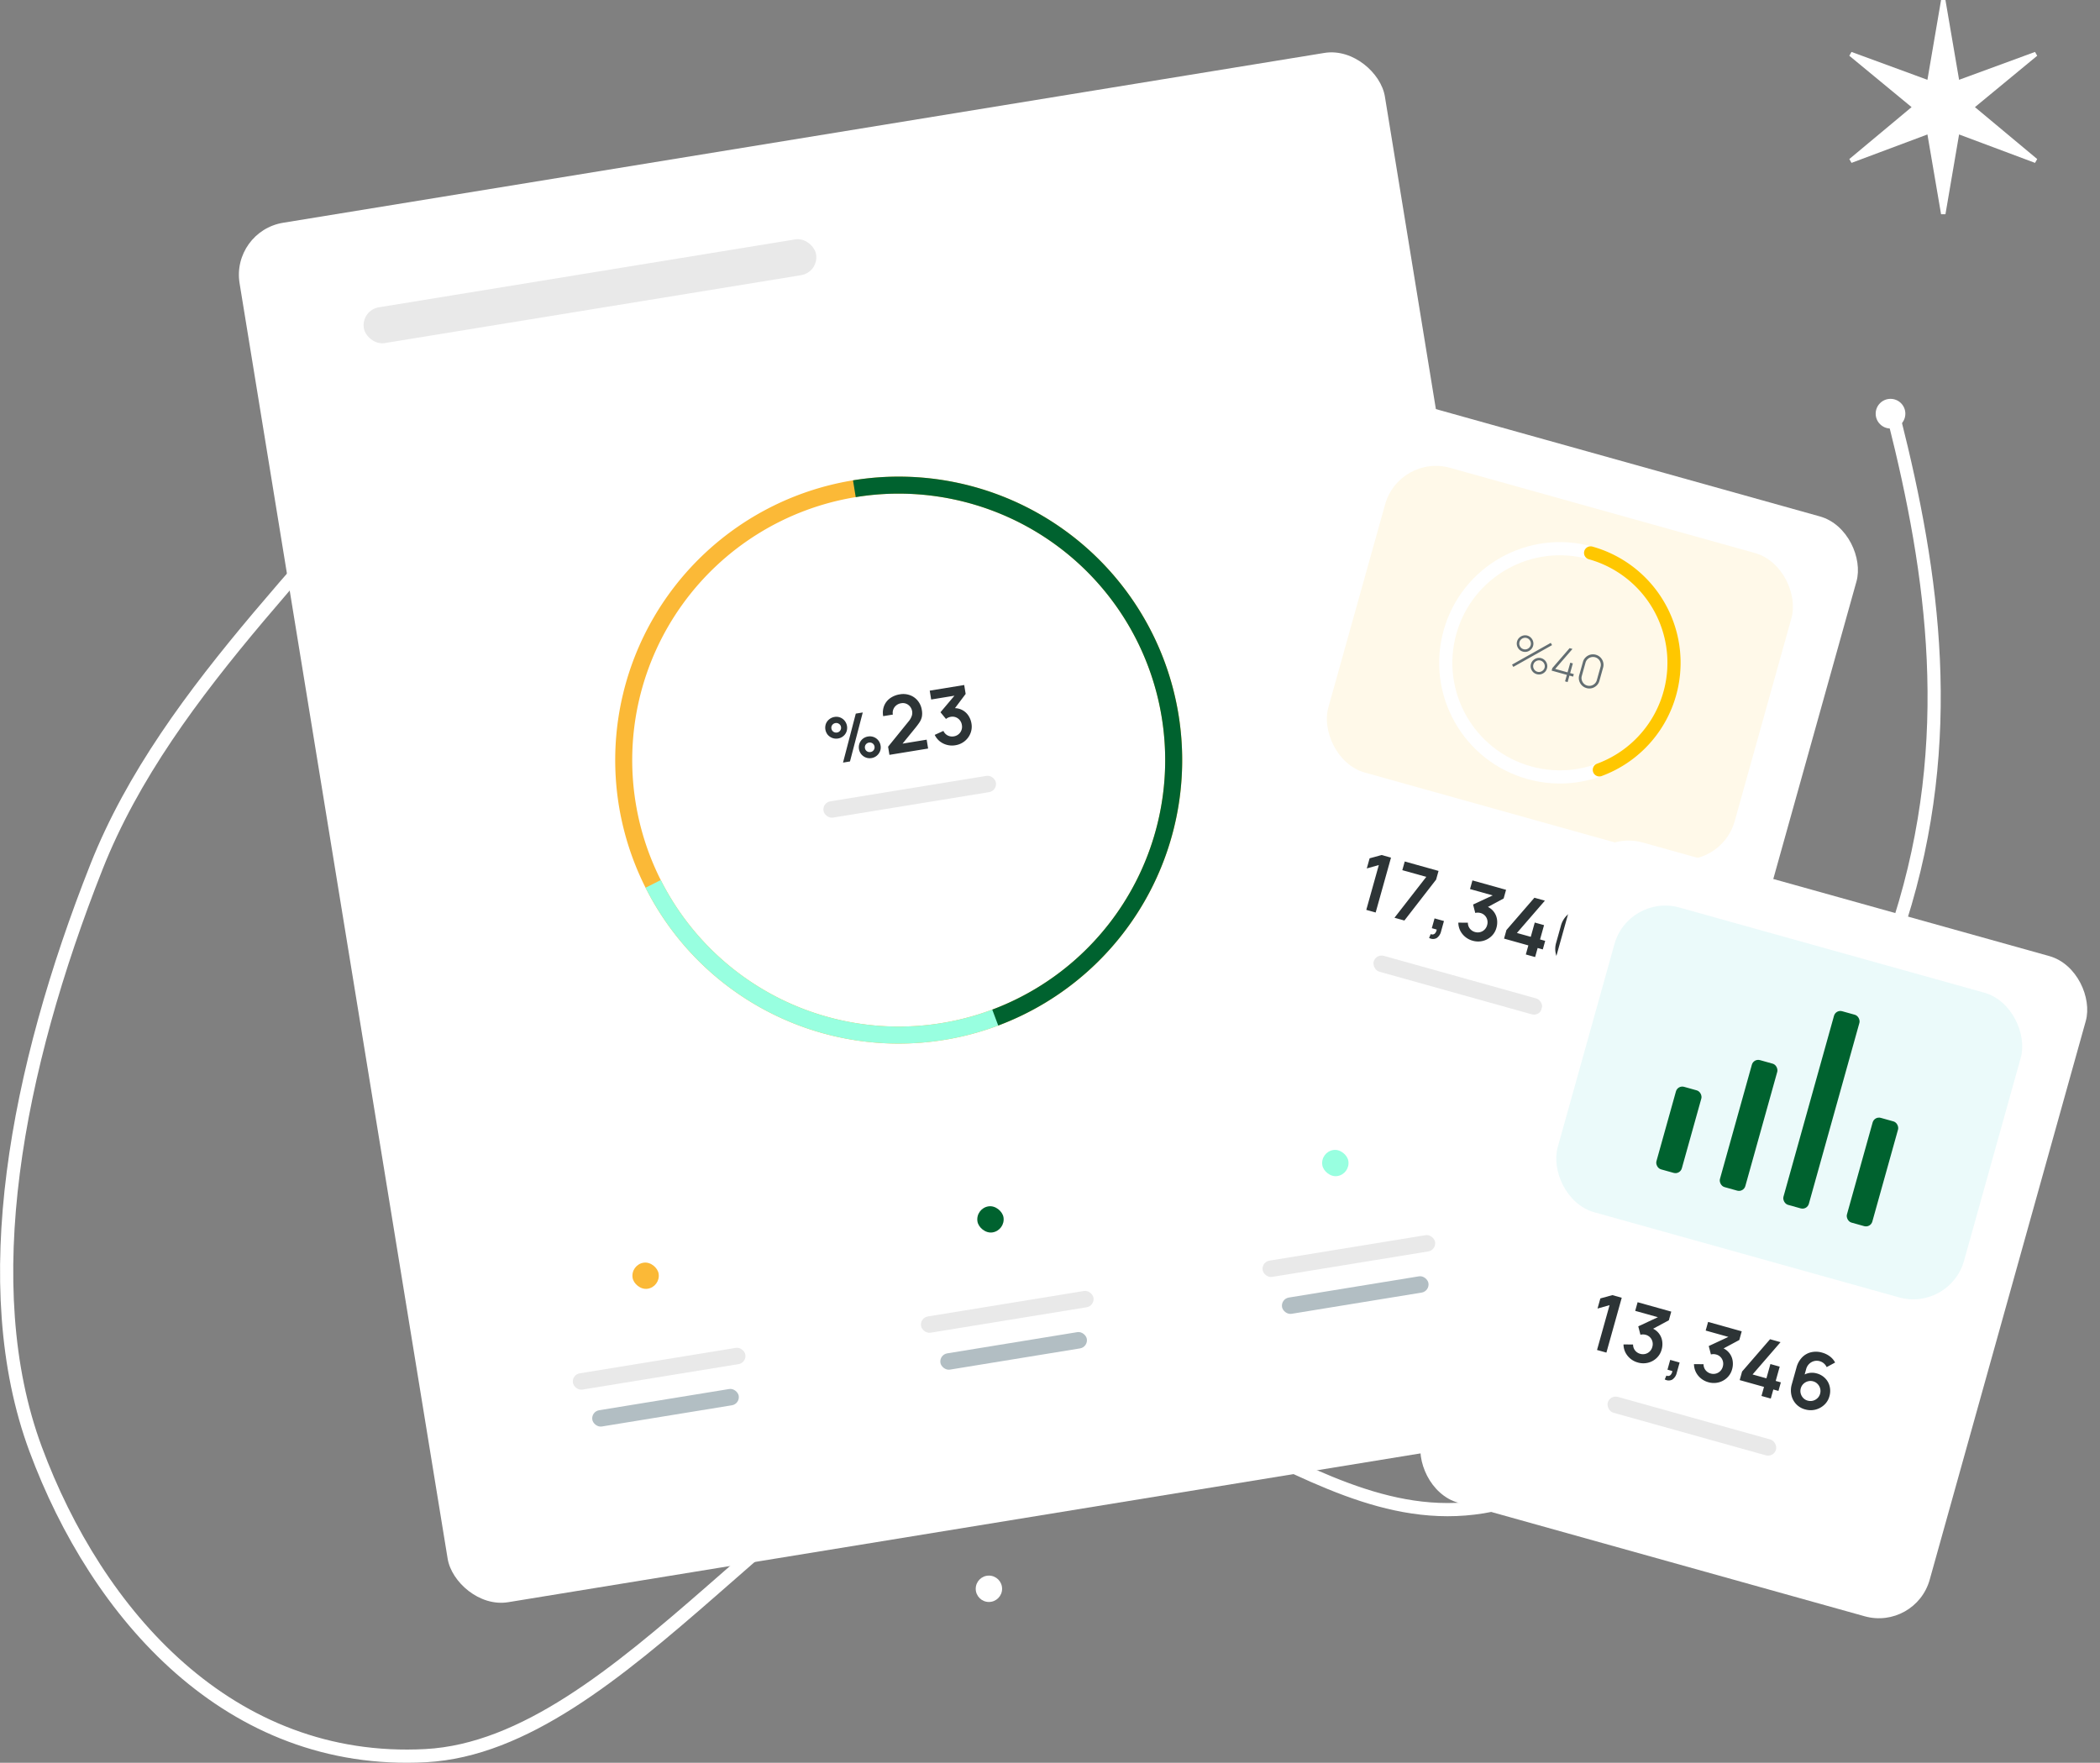
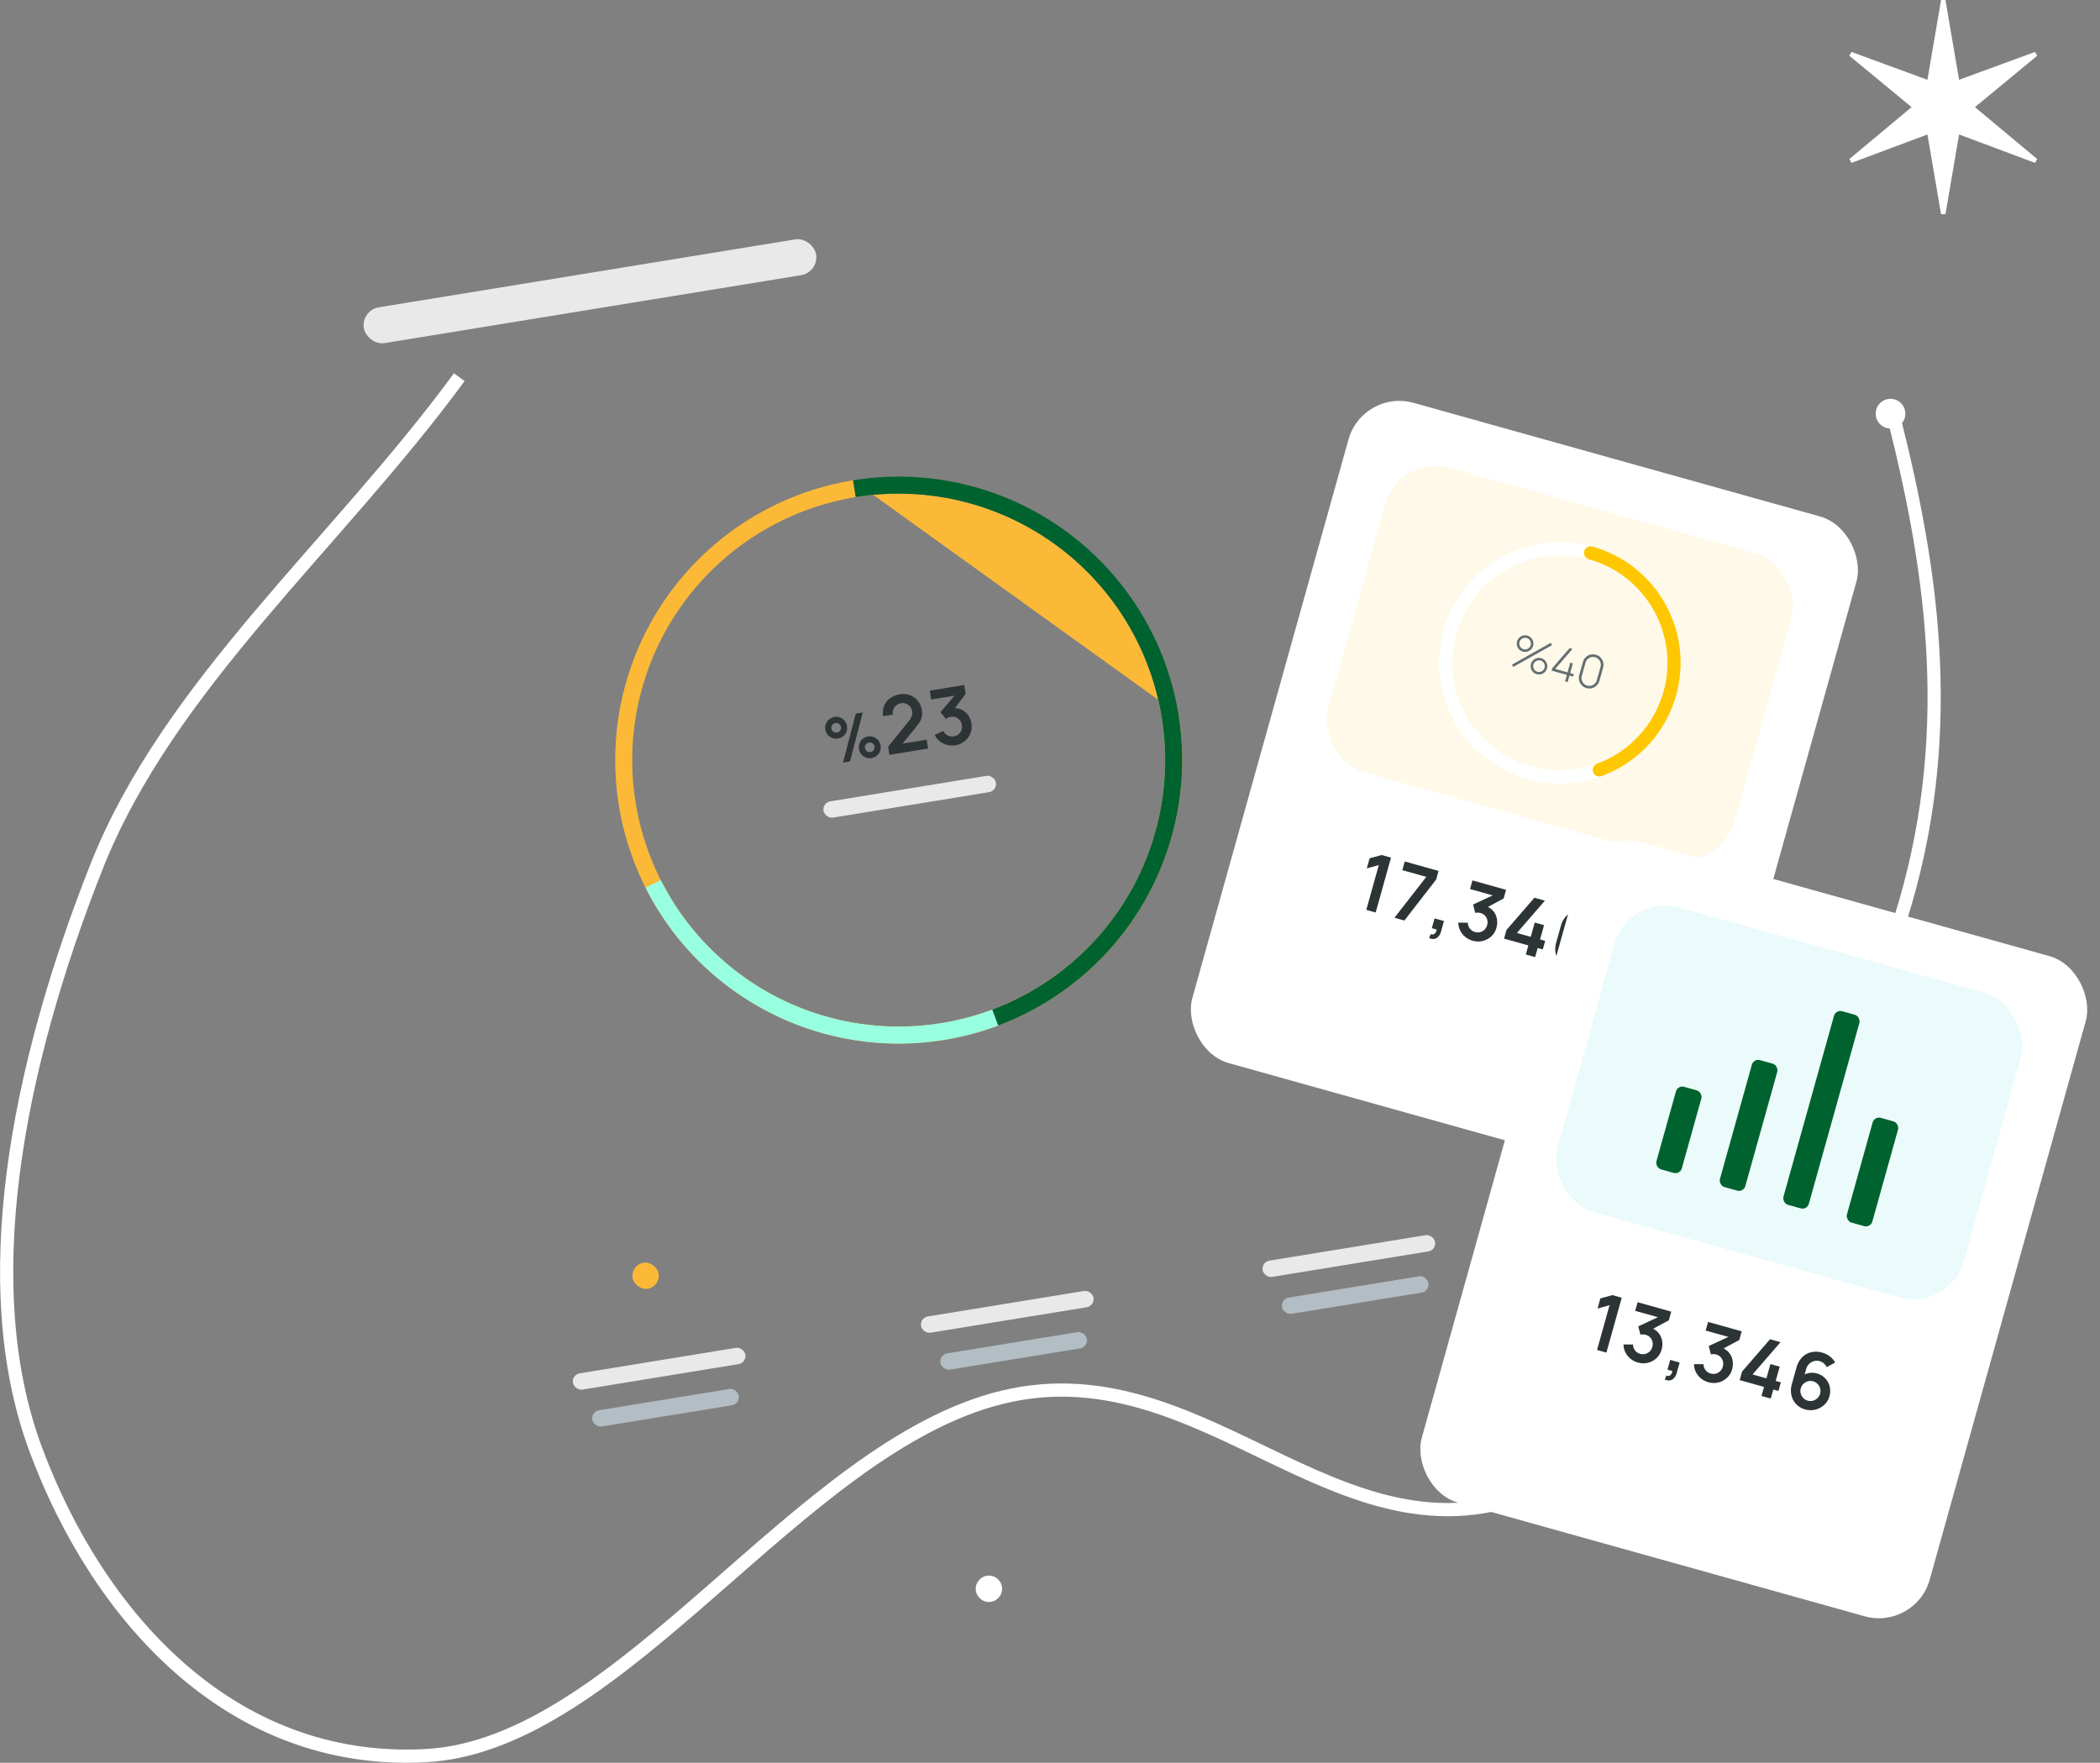
<svg xmlns="http://www.w3.org/2000/svg" width="637.032" height="534.781" viewBox="0 0 637.032 534.781">
  <rect x="0" y="0" width="637.032" height="534.781" fill="#808080" stroke="none" />
  <defs>
    <clipPath id="clip-path">
      <rect id="Rectangle_18" data-name="Rectangle 18" width="128" height="96" rx="16" transform="translate(522.491 234.621) rotate(15.617)" fill="#fff" />
    </clipPath>
    <clipPath id="clip-path-2">
      <rect id="Rectangle_26" data-name="Rectangle 26" width="128" height="96" rx="16" transform="matrix(0.963, 0.269, -0.269, 0.963, 592.057, 368.02)" fill="#fff" />
    </clipPath>
  </defs>
  <g id="authentication-bg" transform="translate(-98.015 -97)">
    <path id="Path_38" data-name="Path 38" d="M672.665,224.282c11.775,46.7,19.158,96.937,1.747,151.8C655.179,436.683,629,515.147,570.48,546.265c-62.767,33.379-104.49-40.894-168.34-25.393C340.2,535.91,286.885,626.427,227.147,629.62c-59.427,3.176-99.7-42.726-118.354-93.069-18.339-49.5-5.839-115.047,18.474-176.545,21.838-55.236,72.9-97.871,110.064-148.579" fill="none" stroke="#fff" stroke-width="4" />
    <g id="Group_4" data-name="Group 4">
-       <rect id="Rectangle_1" data-name="Rectangle 1" width="352" height="424" rx="16" transform="matrix(0.987, -0.161, 0.161, 0.987, 168.117, 167.154)" fill="#fff" />
      <rect id="Rectangle_2" data-name="Rectangle 2" width="53" height="5" rx="2.5" transform="matrix(0.987, -0.161, 0.161, 0.987, 271.407, 514.037)" fill="#e9e9e9" />
      <rect id="Rectangle_3" data-name="Rectangle 3" width="45" height="5" rx="2.5" transform="matrix(0.987, -0.161, 0.161, 0.987, 277.29, 525.234)" fill="#b2bec3" />
      <rect id="Rectangle_4" data-name="Rectangle 4" width="8" height="8" rx="4" transform="matrix(0.987, -0.161, 0.161, 0.987, 289.268, 480.721)" fill="#FBB937" />
      <rect id="Rectangle_5" data-name="Rectangle 5" width="53" height="5" rx="2.5" transform="matrix(0.987, -0.161, 0.161, 0.987, 377.007, 496.782)" fill="#e9e9e9" />
      <rect id="Rectangle_6" data-name="Rectangle 6" width="45" height="5" rx="2.5" transform="matrix(0.987, -0.161, 0.161, 0.987, 382.889, 507.98)" fill="#b2bec3" />
-       <rect id="Rectangle_7" data-name="Rectangle 7" width="8" height="8" rx="4" transform="matrix(0.987, -0.161, 0.161, 0.987, 393.881, 463.627)" fill="#00622F" />
      <rect id="Rectangle_8" data-name="Rectangle 8" width="53" height="5" rx="2.5" transform="matrix(0.987, -0.161, 0.161, 0.987, 480.632, 479.85)" fill="#e9e9e9" />
      <rect id="Rectangle_9" data-name="Rectangle 9" width="45" height="5" rx="2.5" transform="matrix(0.987, -0.161, 0.161, 0.987, 486.515, 491.048)" fill="#b2bec3" />
-       <rect id="Rectangle_10" data-name="Rectangle 10" width="8" height="8" rx="4" transform="matrix(0.987, -0.161, 0.161, 0.987, 498.494, 446.534)" fill="#98ffe0" />
-       <path id="Path_39" data-name="Path 39" d="M455.514,313.729a86,86,0,1,1-98.742-71.006A86,86,0,0,1,455.514,313.729Zm-164.656,26.9A80.84,80.84,0,1,0,357.6,247.815,80.839,80.839,0,0,0,290.858,340.633Z" fill="#FBB937" />
+       <path id="Path_39" data-name="Path 39" d="M455.514,313.729a86,86,0,1,1-98.742-71.006Zm-164.656,26.9A80.84,80.84,0,1,0,357.6,247.815,80.839,80.839,0,0,0,290.858,340.633Z" fill="#FBB937" />
      <path id="Path_40" data-name="Path 40" d="M401,408.061a86,86,0,0,1-107.15-41.75l4.608-2.323a80.841,80.841,0,0,0,100.721,39.246Z" fill="#98ffe0" />
      <path id="Path_41" data-name="Path 41" d="M356.772,242.723a86,86,0,0,1,44.054,165.4l-1.811-4.832A80.84,80.84,0,0,0,357.6,247.815Z" fill="#00622F" />
      <path id="Path_42" data-name="Path 42" d="M352.245,321.038a3.34,3.34,0,0,1-1.749-.16,3.455,3.455,0,0,1-1.394-.968,3.46,3.46,0,0,1-.545-3.336,3.236,3.236,0,0,1,1.013-1.361,3.337,3.337,0,0,1,1.607-.709,3.184,3.184,0,0,1,1.709.167,3.278,3.278,0,0,1,1.358.994,3.433,3.433,0,0,1,.529,3.359,3.134,3.134,0,0,1-1,1.338A3.23,3.23,0,0,1,352.245,321.038Zm1.5,7.314,3.874-14.86,2.112-.345-3.874,14.86Zm-1.8-9.13a1.391,1.391,0,0,0,.939-.579,1.416,1.416,0,0,0,.247-1.094,1.321,1.321,0,0,0-.6-.936,1.364,1.364,0,0,0-1.055-.253,1.463,1.463,0,0,0-1,.588,1.349,1.349,0,0,0-.25,1.075,1.413,1.413,0,0,0,.582.958A1.506,1.506,0,0,0,351.948,319.222Zm10.447,7.757a3.3,3.3,0,0,1-1.728-.164,3.441,3.441,0,0,1-1.378-.991,3.389,3.389,0,0,1-.539-3.3,3.293,3.293,0,0,1,.971-1.374,3.327,3.327,0,0,1,1.607-.709,3.282,3.282,0,0,1,3.812,2.741,3.155,3.155,0,0,1-.18,1.752,3.449,3.449,0,0,1-1.014,1.362A3.259,3.259,0,0,1,362.395,326.979Zm-.3-1.836a1.416,1.416,0,0,0,.958-.582,1.431,1.431,0,0,0,.25-1.075,1.435,1.435,0,0,0-1.676-1.2,1.482,1.482,0,0,0-.978.585,1.409,1.409,0,0,0-.247,1.094,1.384,1.384,0,0,0,.579.939A1.479,1.479,0,0,0,362.1,325.143Zm5.728.863,11.737-1.917-.44-2.689-7.319,1.2,3.738-4.586q.831-1.013,1.369-1.817a5.061,5.061,0,0,0,.745-1.69,5.626,5.626,0,0,0,0-2.1,5.756,5.756,0,0,0-1.24-2.825,5.376,5.376,0,0,0-2.366-1.681,5.915,5.915,0,0,0-3.057-.254,6.766,6.766,0,0,0-3,1.208,5.241,5.241,0,0,0-1.787,2.31,5.755,5.755,0,0,0-.272,3.1l2.937-.48a2.777,2.777,0,0,1,.118-1.514,2.9,2.9,0,0,1,.878-1.25,3.028,3.028,0,0,1,1.507-.672,2.722,2.722,0,0,1,2.2.516,2.987,2.987,0,0,1,1.152,1.988,2.918,2.918,0,0,1-.131,1.359,5.083,5.083,0,0,1-.938,1.625l-6.233,7.693Zm19.993-2.914a5.941,5.941,0,0,0,2.793-1.21,5.777,5.777,0,0,0,1.777-2.369,5.444,5.444,0,0,0,.322-3.02,6.042,6.042,0,0,0-.879-2.325,5.014,5.014,0,0,0-4.125-2.329l3.245-4.324-.441-2.7-10.458,1.709.44,2.688,7.058-1.153-4.238,5.021,1.671,2.037a3.089,3.089,0,0,1,1.414-.644,2.825,2.825,0,0,1,2.248.508,2.983,2.983,0,0,1,1.163,1.986,2.93,2.93,0,0,1-2.443,3.427,2.966,2.966,0,0,1-1.816-.25,2.851,2.851,0,0,1-1.347-1.4l-2.638,1.2a5.643,5.643,0,0,0,1.548,1.96,5.937,5.937,0,0,0,2.209,1.086A6.024,6.024,0,0,0,387.817,323.092Z" fill="#2d3436" />
      <rect id="Rectangle_11" data-name="Rectangle 11" width="53" height="5" rx="2.5" transform="matrix(0.987, -0.161, 0.161, 0.987, 347.418, 340.509)" fill="#e9e9e9" />
      <rect id="Rectangle_12" data-name="Rectangle 12" width="139" height="11" rx="5.5" transform="matrix(0.987, -0.161, 0.161, 0.987, 207.497, 191.118)" fill="#e9e9e9" />
    </g>
    <g id="Group_6" data-name="Group 6">
      <rect id="Rectangle_15" data-name="Rectangle 15" width="160" height="208" rx="16" transform="translate(511.389 214.905) rotate(15.617)" fill="#fff" />
      <path id="Path_43" data-name="Path 43" d="M512.477,373.033l2.843.8,4.652-16.642-2.843-.8-3.644,1-.859,3.074,3.653-1.035Zm8.552,2.39,3.005.84,9.624-12.411.737-2.635-10.251-2.865-.737,2.635,7.269,2.032Zm10.5,6.114a2.33,2.33,0,0,0,2.29.054,3.38,3.38,0,0,0,1.356-2.088l.863-3.085-2.855-.8-.83,2.97,1.479.413a2.051,2.051,0,0,1-.581,1.233,1.11,1.11,0,0,1-1.224.144Zm13.212.852a5.942,5.942,0,0,0,3.043.078,5.773,5.773,0,0,0,2.609-1.4,5.444,5.444,0,0,0,1.563-2.6,6.032,6.032,0,0,0,.182-2.479,5.013,5.013,0,0,0-2.762-3.85l4.764-2.555.737-2.635-10.2-2.853-.733,2.623,6.888,1.926-5.958,2.77.657,2.551a3.107,3.107,0,0,1,1.555.011,2.826,2.826,0,0,1,1.824,1.407,2.985,2.985,0,0,1,.22,2.292,2.932,2.932,0,0,1-3.659,2.08,2.964,2.964,0,0,1-1.542-.992,2.847,2.847,0,0,1-.634-1.834l-2.9-.025a5.644,5.644,0,0,0,.579,2.43,5.928,5.928,0,0,0,1.546,1.915A6.051,6.051,0,0,0,544.745,382.389Zm16.129,4.172,2.82.788.769-2.75,1.56.436.727-2.6L565.19,382l1.211-4.334-2.82-.789-1.211,4.334-4.2-1.172,8.484-9.8-3.179-.889-8.483,9.8-.727,2.6,7.373,2.061Zm13.272,4.084a5.966,5.966,0,0,0,3.085.065,6.113,6.113,0,0,0,2.654-1.427,5.421,5.421,0,0,0,1.589-2.608,5.791,5.791,0,0,0,.088-2.991,5.178,5.178,0,0,0-1.353-2.471,5.508,5.508,0,0,0-2.573-1.492,5.087,5.087,0,0,0-3.666.321l.472-1.687a3.358,3.358,0,0,1,.847-1.47,3.3,3.3,0,0,1,1.454-.877,3.214,3.214,0,0,1,1.828.012,3.159,3.159,0,0,1,1.233.669,3.269,3.269,0,0,1,.846,1.121l2.557-1.391a5.459,5.459,0,0,0-1.637-1.9,6.906,6.906,0,0,0-2.272-1.1,6.572,6.572,0,0,0-3.395-.114,5.576,5.576,0,0,0-2.731,1.566,6.979,6.979,0,0,0-1.68,3.069L570.077,383a6.549,6.549,0,0,0-.112,3.346,5.728,5.728,0,0,0,4.181,4.3Zm.747-2.67a2.907,2.907,0,0,1-1.358-.8,3.2,3.2,0,0,1-.755-1.357,2.942,2.942,0,0,1,.014-1.566,2.989,2.989,0,0,1,.807-1.37,3.181,3.181,0,0,1,1.36-.766,2.933,2.933,0,0,1,1.593.009,2.861,2.861,0,0,1,1.354.815,3.038,3.038,0,0,1,.766,1.361,2.98,2.98,0,0,1-.02,1.589,2.856,2.856,0,0,1-.815,1.354,3.074,3.074,0,0,1-1.357.755A2.979,2.979,0,0,1,574.893,387.975Z" fill="#2d3436" />
-       <rect id="Rectangle_16" data-name="Rectangle 16" width="53" height="5" rx="2.5" transform="translate(515.392 386.31) rotate(15.617)" fill="#e9e9e9" />
      <g id="Group_5" data-name="Group 5" clip-path="url(#clip-path)">
        <rect id="Rectangle_17" data-name="Rectangle 17" width="128" height="96" rx="16" transform="translate(522.491 234.621) rotate(15.617)" fill="#fff9e9" />
        <circle id="Ellipse_1" data-name="Ellipse 1" cx="34.615" cy="34.615" r="34.615" transform="translate(547.187 255.424) rotate(15.617)" fill="none" stroke="#fff" stroke-width="4" />
        <path id="Path_44" data-name="Path 44" d="M580.527,264.74a34.615,34.615,0,0,1,2.649,65.818" fill="none" stroke="#ffc700" stroke-linecap="round" stroke-width="4" />
        <path id="Path_45" data-name="Path 45" d="M559.975,294.678a2.429,2.429,0,0,0,1.3.016,2.638,2.638,0,0,0,1.128-.63,2.431,2.431,0,0,0,.673-1.135,2.4,2.4,0,0,0,.011-1.312,2.554,2.554,0,0,0-.638-1.123,2.459,2.459,0,0,0-2.414-.675,2.672,2.672,0,0,0-1.136.634,2.373,2.373,0,0,0-.677,1.12,2.434,2.434,0,0,0-.012,1.319,2.65,2.65,0,0,0,.631,1.121A2.457,2.457,0,0,0,559.975,294.678Zm-2.9,4.642,11.754-6.607-.391-.684-11.751,6.6Zm3.1-5.37a1.718,1.718,0,0,1-.785-.467,1.937,1.937,0,0,1-.447-.793,1.72,1.72,0,0,1,.008-.914,1.694,1.694,0,0,1,.467-.785,1.87,1.87,0,0,1,.792-.44,1.708,1.708,0,0,1,1.7.475,1.823,1.823,0,0,1,.442.784,1.712,1.712,0,0,1-.475,1.7,1.873,1.873,0,0,1-.787.449A1.69,1.69,0,0,1,560.178,293.95Zm4.01,7.575a2.429,2.429,0,0,0,1.3.016,2.638,2.638,0,0,0,1.128-.63,2.431,2.431,0,0,0,.673-1.135,2.39,2.39,0,0,0,.011-1.312,2.553,2.553,0,0,0-.638-1.123,2.458,2.458,0,0,0-2.413-.675,2.675,2.675,0,0,0-1.137.634,2.372,2.372,0,0,0-.676,1.12,2.468,2.468,0,0,0-.02,1.317,2.635,2.635,0,0,0,.638,1.123A2.462,2.462,0,0,0,564.188,301.525Zm.2-.728a1.716,1.716,0,0,1-.786-.467,1.936,1.936,0,0,1-.447-.793,1.708,1.708,0,0,1,.009-.914,1.683,1.683,0,0,1,.466-.785,1.87,1.87,0,0,1,.792-.44,1.708,1.708,0,0,1,1.7.475,1.813,1.813,0,0,1,.442.784,1.649,1.649,0,0,1,0,.916,1.666,1.666,0,0,1-.473.783,1.866,1.866,0,0,1-.787.449A1.686,1.686,0,0,1,564.392,300.8Zm8.386,2.911.782.219.55-1.969,1.112.311.213-.762-1.112-.311.82-2.932-.782-.219-.82,2.933-3.755-1.05,5.247-6.056-.87-.243-5.247,6.056-.213.762,4.625,1.292Zm6.51,2.038a3.065,3.065,0,0,0,1.658.02,3.219,3.219,0,0,0,1.415-.8,3.086,3.086,0,0,0,.843-1.428l1.115-3.992a3.056,3.056,0,0,0,.021-1.658,3.229,3.229,0,0,0-.8-1.415,3.221,3.221,0,0,0-3.088-.863,3.215,3.215,0,0,0-1.414.8,3.058,3.058,0,0,0-.843,1.428l-1.116,3.991a3.088,3.088,0,0,0-.02,1.659,3.218,3.218,0,0,0,.8,1.415A3.093,3.093,0,0,0,579.288,305.746Zm.212-.762a2.277,2.277,0,0,1-1.059-.631,2.486,2.486,0,0,1-.592-1.052,2.276,2.276,0,0,1,.01-1.233l1.129-4.038a2.237,2.237,0,0,1,.628-1.053,2.419,2.419,0,0,1,1.053-.592,2.359,2.359,0,0,1,2.292.641,2.337,2.337,0,0,1,.592,1.052,2.241,2.241,0,0,1-.008,1.226l-1.129,4.038a2.287,2.287,0,0,1-.63,1.06,2.417,2.417,0,0,1-1.053.592A2.276,2.276,0,0,1,579.5,304.984Z" fill="#636e72" />
      </g>
    </g>
    <path id="Path_46" data-name="Path 46" d="M686.837,162,682.7,137.791l-23.032,8.622-.663-1.16L677.89,129.5,659,113.913l.663-1.16,23.032,8.456L686.837,97h1.326l4.142,24.209,23.032-8.456.663,1.16L697.11,129.5,716,145.253l-.663,1.16L692.3,137.791,688.163,162Z" fill="#fff" />
    <circle id="Ellipse_2" data-name="Ellipse 2" cx="4" cy="4" r="4" transform="translate(394 575)" fill="#fff" />
    <circle id="Ellipse_3" data-name="Ellipse 3" cx="4.5" cy="4.5" r="4.5" transform="translate(667 218)" fill="#fff" />
    <g id="Group_8" data-name="Group 8">
      <rect id="Rectangle_19" data-name="Rectangle 19" width="160" height="208" rx="16" transform="matrix(0.963, 0.269, -0.269, 0.963, 580.956, 348.303)" fill="#fff" />
      <path id="Path_47" data-name="Path 47" d="M582.472,506.553l2.843.794,4.652-16.641-2.843-.795-3.643,1-.86,3.074,3.654-1.035Zm12.382,3.8a5.942,5.942,0,0,0,3.043.078,5.776,5.776,0,0,0,2.61-1.4,5.45,5.45,0,0,0,1.562-2.6,6.013,6.013,0,0,0,.182-2.479,5.008,5.008,0,0,0-2.761-3.85l4.764-2.555.737-2.635-10.205-2.853-.733,2.623,6.887,1.926-5.957,2.77.657,2.551a3.091,3.091,0,0,1,1.554.011,2.83,2.83,0,0,1,1.825,1.407,2.989,2.989,0,0,1,.219,2.292,2.932,2.932,0,0,1-3.659,2.08,2.964,2.964,0,0,1-1.542-.992,2.855,2.855,0,0,1-.634-1.835l-2.9-.024a5.635,5.635,0,0,0,.579,2.429,5.919,5.919,0,0,0,1.546,1.915A6.037,6.037,0,0,0,594.854,510.351Zm8.163,5.123a2.333,2.333,0,0,0,2.29.055,3.385,3.385,0,0,0,1.356-2.088l.863-3.086-2.855-.8-.83,2.97,1.479.414a2.057,2.057,0,0,1-.581,1.233,1.108,1.108,0,0,1-1.224.143Zm13.211.853a5.946,5.946,0,0,0,3.044.078,5.778,5.778,0,0,0,2.609-1.4,5.443,5.443,0,0,0,1.563-2.6,6.013,6.013,0,0,0,.182-2.479,5.008,5.008,0,0,0-2.761-3.85l4.764-2.555.736-2.635-10.2-2.853-.734,2.623,6.888,1.926-5.958,2.77.658,2.551a3.09,3.09,0,0,1,1.554.011,2.83,2.83,0,0,1,1.825,1.407,2.989,2.989,0,0,1,.219,2.292,2.932,2.932,0,0,1-3.659,2.08,2.965,2.965,0,0,1-1.542-.992,2.855,2.855,0,0,1-.634-1.835l-2.9-.024a5.635,5.635,0,0,0,.579,2.429,5.907,5.907,0,0,0,1.546,1.915A6.033,6.033,0,0,0,616.228,516.327Zm16.13,4.173,2.82.788.769-2.75,1.56.436.727-2.6-1.56-.437,1.211-4.333-2.82-.789-1.211,4.334-4.2-1.173,8.484-9.8-3.178-.889-8.484,9.8-.727,2.6,7.373,2.061Zm13.272,4.084a5.952,5.952,0,0,0,3.084.065,6.105,6.105,0,0,0,2.654-1.426,5.417,5.417,0,0,0,1.589-2.608,5.792,5.792,0,0,0,.089-2.991,5.174,5.174,0,0,0-1.353-2.471,5.5,5.5,0,0,0-2.573-1.492,5.082,5.082,0,0,0-3.666.32l.472-1.687a3.38,3.38,0,0,1,.847-1.47,3.319,3.319,0,0,1,1.454-.877,3.215,3.215,0,0,1,1.828.013,3.163,3.163,0,0,1,1.233.668,3.277,3.277,0,0,1,.846,1.121l2.557-1.39a5.438,5.438,0,0,0-1.636-1.9,6.922,6.922,0,0,0-2.273-1.1,6.572,6.572,0,0,0-3.395-.114,5.57,5.57,0,0,0-2.73,1.567,6.97,6.97,0,0,0-1.681,3.069l-1.415,5.061a6.561,6.561,0,0,0-.113,3.346,5.732,5.732,0,0,0,4.182,4.3Zm.746-2.669a2.922,2.922,0,0,1-1.358-.8,3.21,3.21,0,0,1-.754-1.357,2.943,2.943,0,0,1,.014-1.566,2.981,2.981,0,0,1,.807-1.369,3.162,3.162,0,0,1,1.36-.766,2.911,2.911,0,0,1,1.592.009,2.851,2.851,0,0,1,1.355.815,3.034,3.034,0,0,1,.766,1.36,2.98,2.98,0,0,1-.021,1.589,2.85,2.85,0,0,1-.814,1.355,3.077,3.077,0,0,1-1.358.754A2.989,2.989,0,0,1,646.376,521.915Z" fill="#2d3436" />
-       <rect id="Rectangle_20" data-name="Rectangle 20" width="53" height="5" rx="2.5" transform="matrix(0.963, 0.269, -0.269, 0.963, 586.396, 520.113)" fill="#e9e9e9" />
      <g id="Group_7" data-name="Group 7" clip-path="url(#clip-path-2)">
        <rect id="Rectangle_21" data-name="Rectangle 21" width="128" height="96" rx="16" transform="matrix(0.963, 0.269, -0.269, 0.963, 592.057, 368.02)" fill="#ebfafa" />
        <rect id="Rectangle_22" data-name="Rectangle 22" width="8" height="26" rx="2" transform="matrix(0.963, 0.269, -0.269, 0.963, 606.948, 426.178)" fill="#00622F" />
        <rect id="Rectangle_23" data-name="Rectangle 23" width="8" height="40" rx="2" transform="matrix(0.963, 0.269, -0.269, 0.963, 629.979, 418.08)" fill="#00622F" />
        <rect id="Rectangle_24" data-name="Rectangle 24" width="8" height="61" rx="2" transform="matrix(0.963, 0.269, -0.269, 0.963, 654.895, 403.241)" fill="#00622F" />
        <rect id="Rectangle_25" data-name="Rectangle 25" width="8" height="33" rx="2" transform="matrix(0.963, 0.269, -0.269, 0.963, 666.617, 435.592)" fill="#00622F" />
      </g>
    </g>
  </g>
</svg>